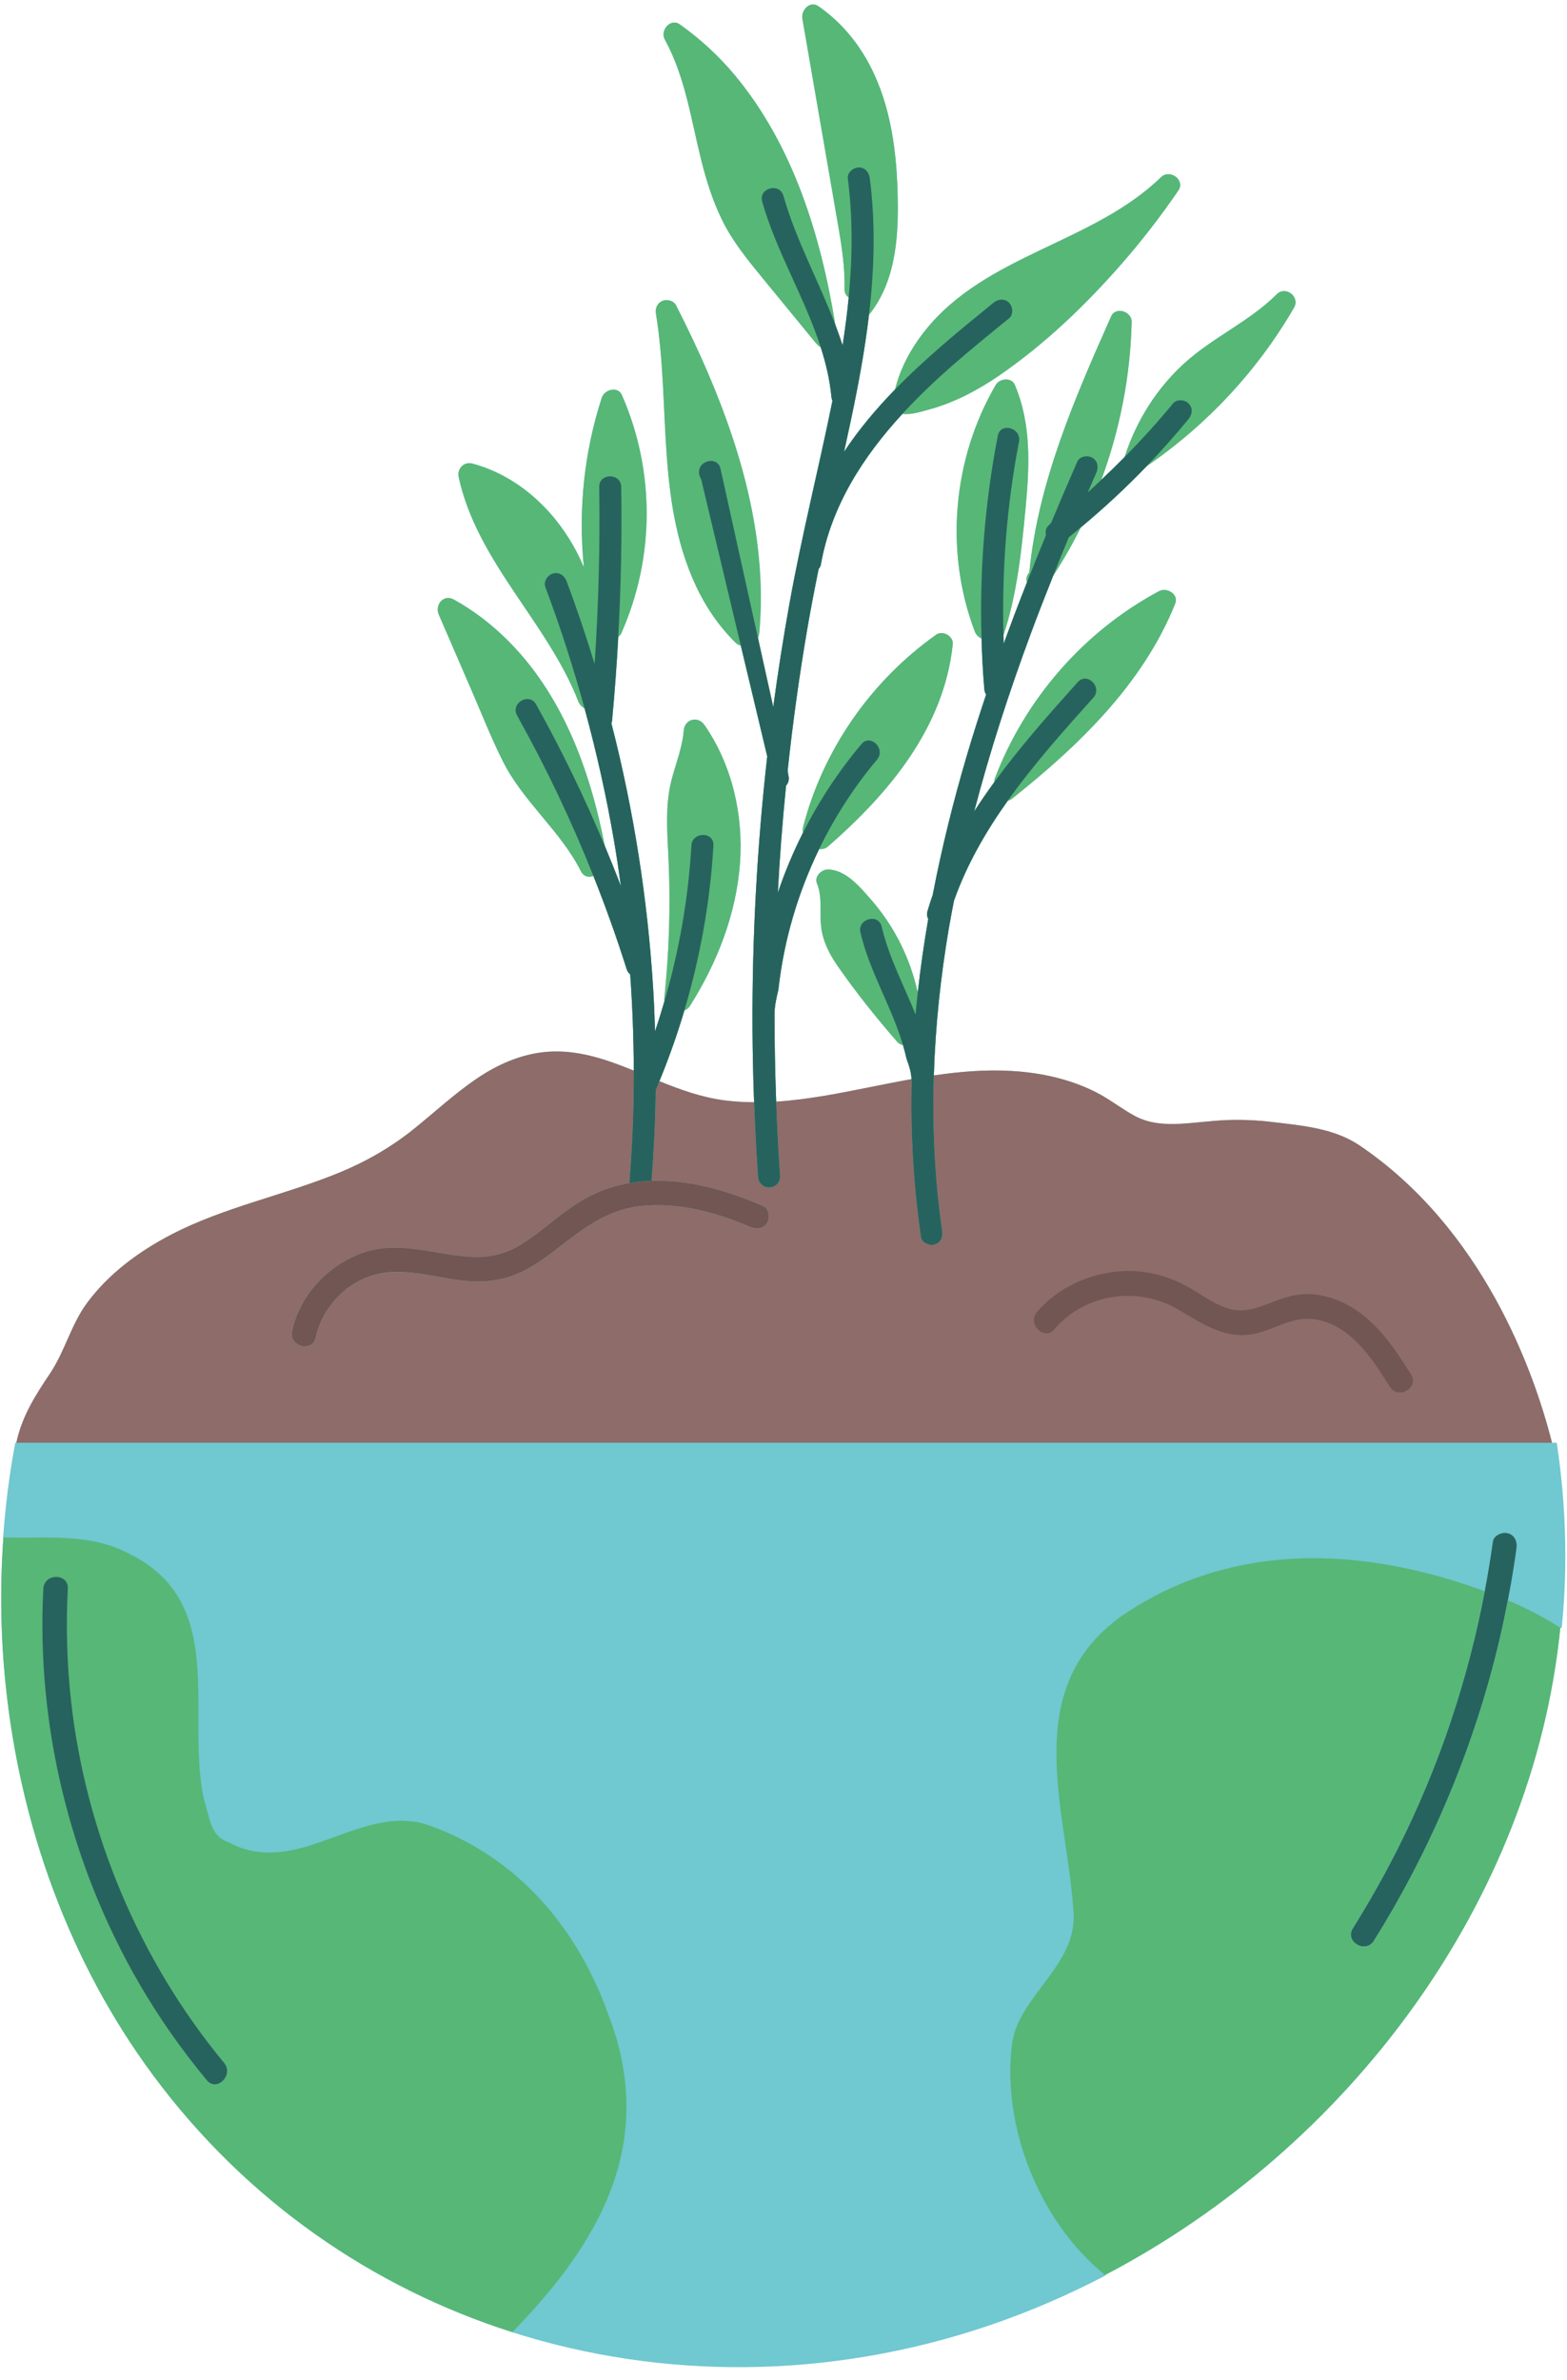
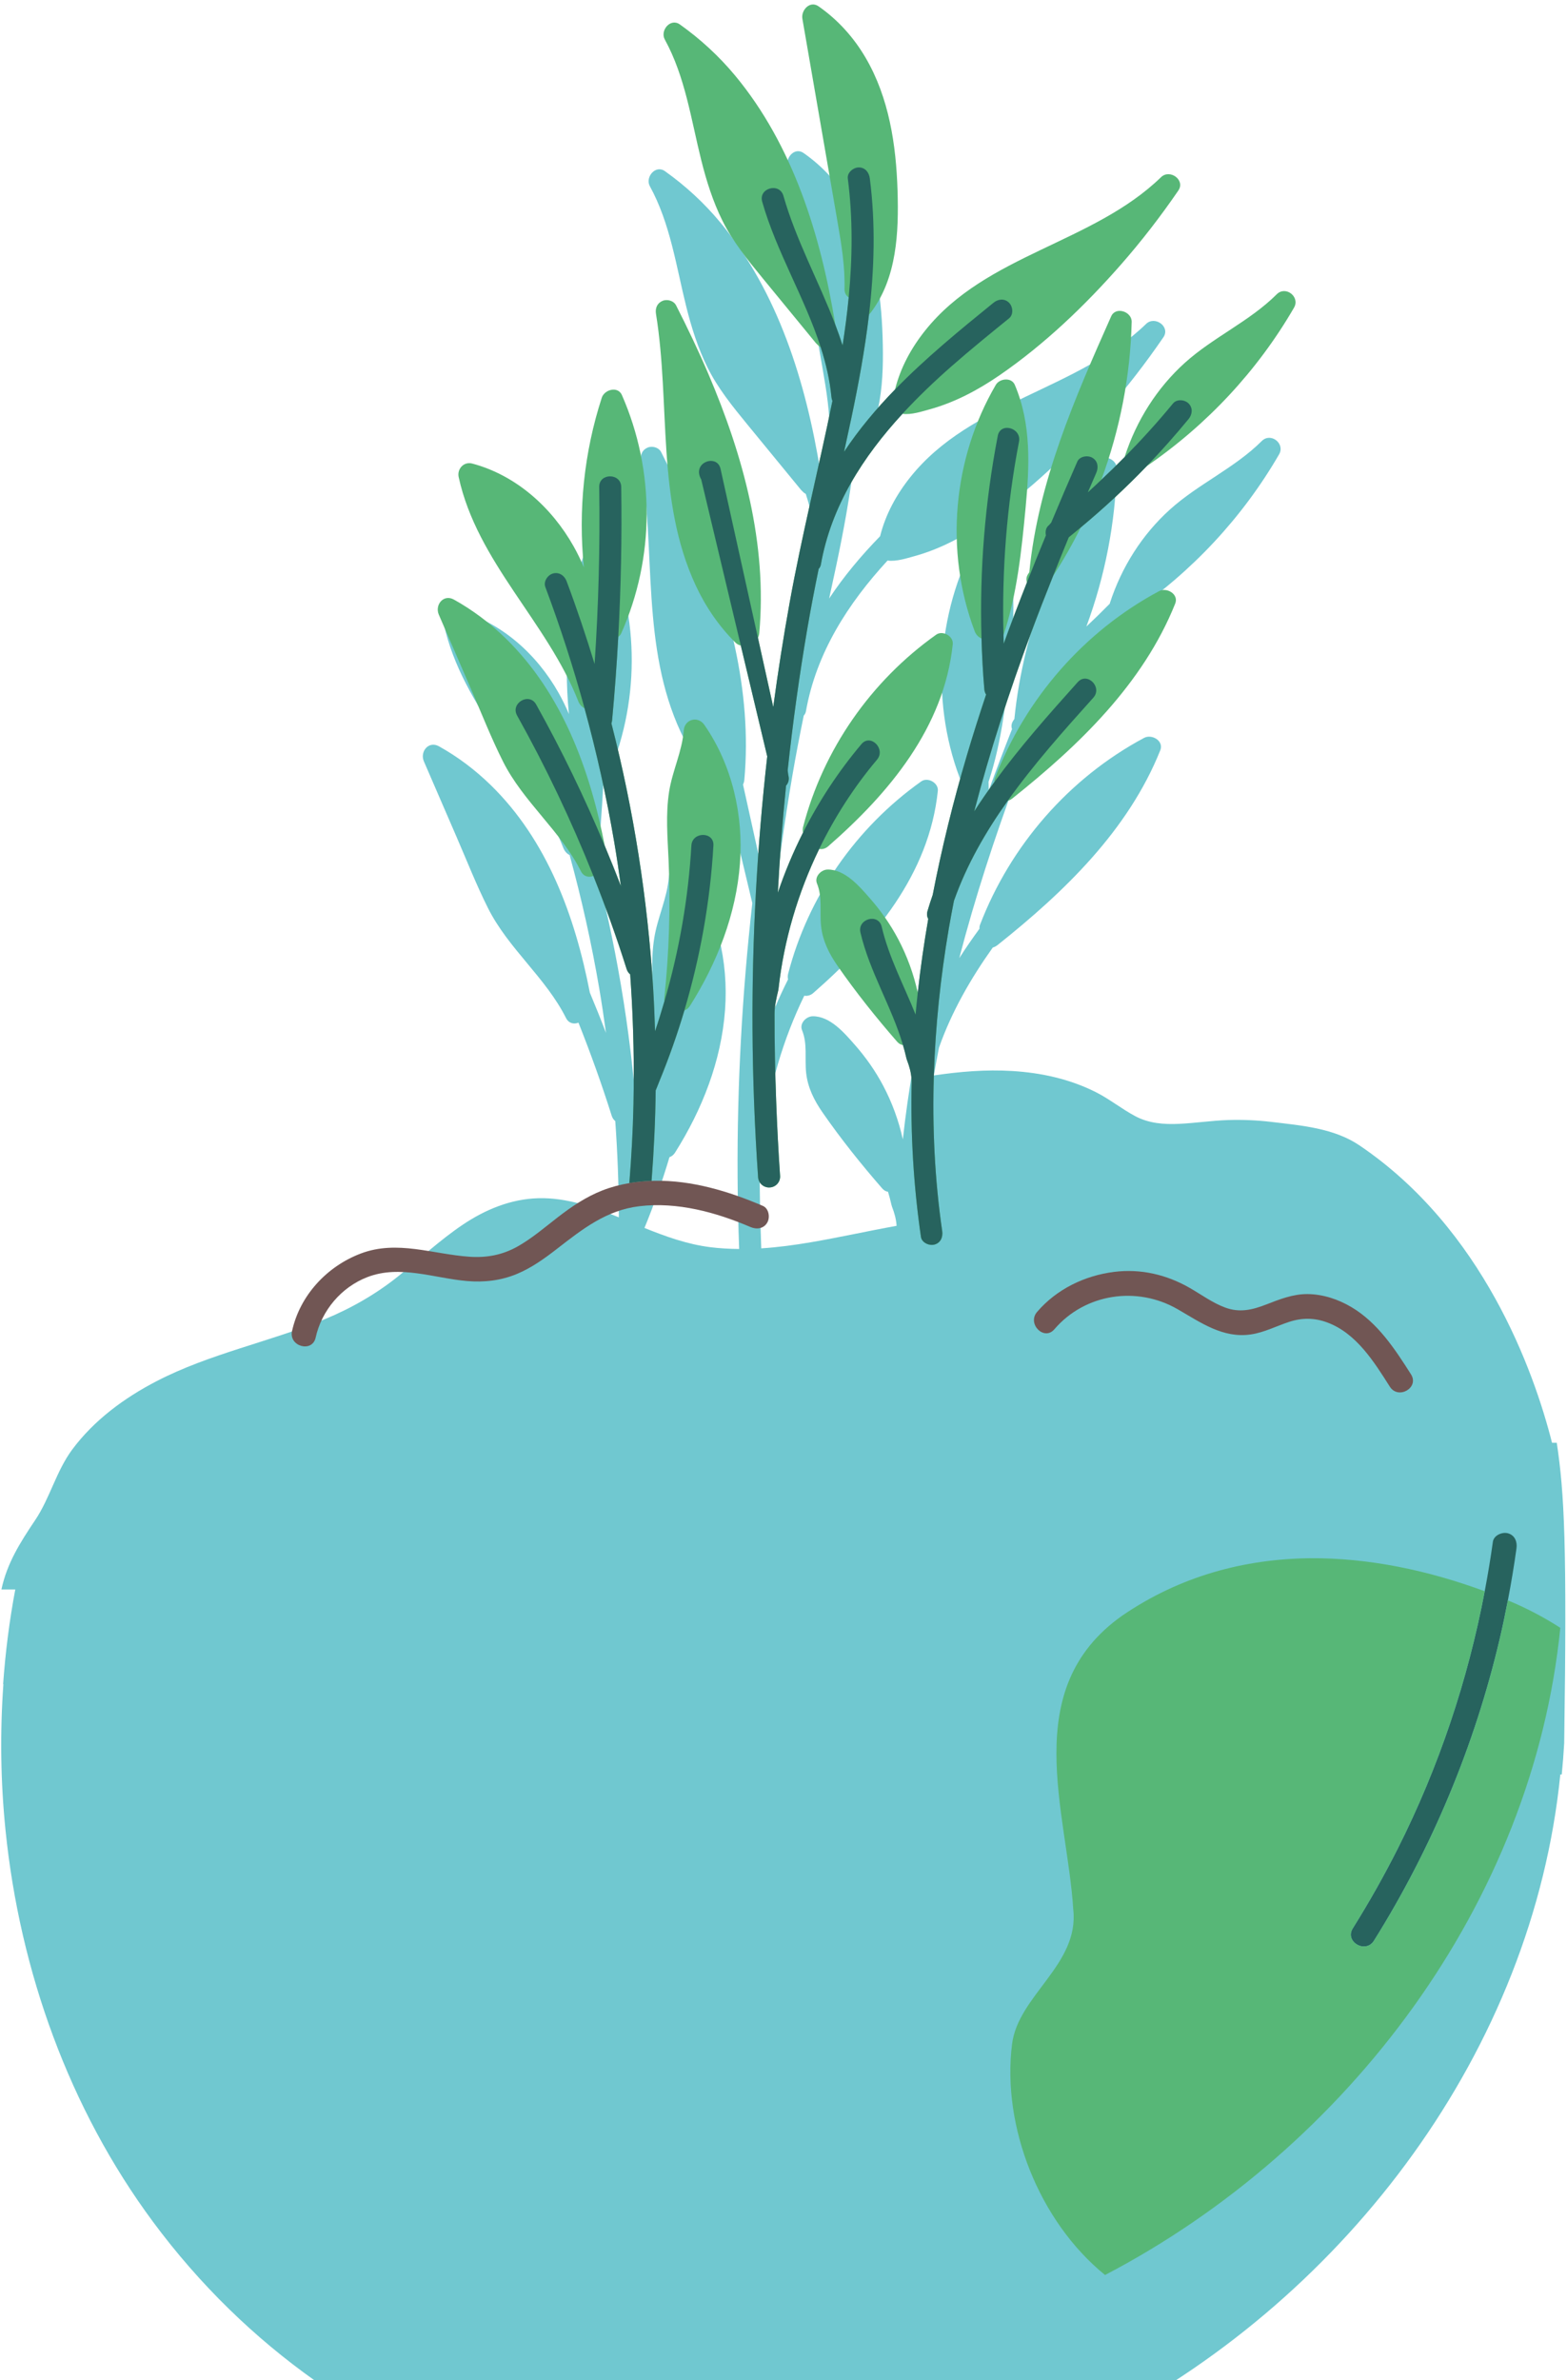
<svg xmlns="http://www.w3.org/2000/svg" height="428.3" preserveAspectRatio="xMidYMid meet" version="1.0" viewBox="20.9 -0.8 282.0 428.3" width="282.0" zoomAndPan="magnify">
  <g>
    <g id="change1_1">
-       <path d="M301.057,258.835h-0.854c-3.273-12.955-12.459-38.508-34.658-53.517c-4.554-3.079-10.322-3.561-15.78-4.213 c-2.596-0.31-5.216-0.427-7.829-0.345c-2.958,0.093-5.886,0.55-8.841,0.686c-2.733,0.126-5.439-0.077-7.895-1.384 c-2.449-1.304-4.611-3.072-7.094-4.323c-4.692-2.364-9.847-3.491-15.07-3.805c-4.741-0.285-9.425,0.111-14.08,0.801 c0.274-8.851,1.208-17.687,2.687-26.404c0.284-1.676,0.607-3.344,0.928-5.013c2.289-6.486,5.702-12.414,9.672-17.999 c0.31-0.094,0.61-0.248,0.879-0.462c11.954-9.526,23.486-20.599,29.27-35.035c0.686-1.714-1.531-2.978-2.911-2.238 c-13.522,7.243-24.055,19.355-29.537,33.659c-0.085,0.222-0.105,0.451-0.083,0.677c-1.264,1.735-2.49,3.495-3.641,5.298 c2.827-10.844,6.304-21.523,10.194-32.025c1.285-3.468,2.631-6.913,4.004-10.347c1.829-2.812,3.49-5.726,4.978-8.725 c4.157-3.46,8.125-7.14,11.871-11.036c10.822-7.418,19.932-17.163,26.51-28.527c1.125-1.943-1.506-4.003-3.113-2.402 c-4.902,4.887-11.404,7.705-16.531,12.329c-5.025,4.532-8.726,10.41-10.806,16.836c-0.013,0.041-0.015,0.078-0.026,0.118 c-1.374,1.397-2.777,2.764-4.206,4.105c3.358-9.081,5.232-18.707,5.464-28.416c0.044-1.859-2.873-2.844-3.693-1 c-6.565,14.762-13.135,29.803-14.728,46.041l-0.18,0.274c-0.378,0.554-0.415,1.098-0.246,1.563 c-1.443,3.662-2.846,7.339-4.186,11.039c-0.019-0.516-0.021-1.033-0.035-1.549c2.449-7.406,3.248-15.211,3.978-22.94 c0.706-7.475,1.055-15.042-1.942-22.097c-0.603-1.42-2.743-1.162-3.422,0c-7.76,13.275-9.24,29.942-3.799,44.341 c0.228,0.602,0.675,1.068,1.228,1.294c0.092,3.056,0.245,6.112,0.509,9.162c0.032,0.369,0.15,0.678,0.318,0.939 c-1.221,3.665-2.398,7.345-3.491,11.053c-2.424,8.223-4.492,16.569-6.118,24.998c-0.335,0.957-0.649,1.925-0.936,2.906 c-0.163,0.557-0.084,1.037,0.131,1.424c-0.763,4.401-1.396,8.823-1.884,13.261c-0.741-3.35-1.919-6.601-3.531-9.651 c-1.384-2.619-3.096-5.067-5.048-7.293c-1.915-2.184-4.502-5.25-7.649-5.213c-1.157,0.014-2.416,1.278-1.911,2.509 c1.009,2.459,0.457,5.103,0.737,7.68c0.29,2.674,1.454,4.966,2.97,7.151c3.296,4.75,6.926,9.289,10.721,13.647 c0.322,0.37,0.684,0.547,1.048,0.605c0.228,0.775,0.439,1.555,0.614,2.349c0.025,0.115,0.058,0.222,0.096,0.322 c0.433,1.118,0.76,2.267,0.828,3.453c-5.166,0.925-10.306,2.083-15.458,2.96c-2.934,0.499-5.911,0.902-8.897,1.093 c-0.195-5.248-0.3-10.498-0.295-15.75c0.001-1.424,0.317-2.815,0.65-4.199c0.02-0.114,0.04-0.227,0.06-0.341 c0.973-8.73,3.491-17.276,7.327-25.181c0.534,0.088,1.112-0.036,1.627-0.486c10.947-9.559,20.855-21.379,22.409-36.368 c0.15-1.447-1.815-2.54-2.982-1.711c-11.741,8.336-20.345,20.672-23.959,34.628c-0.095,0.368-0.085,0.702-0.007,1 c-1.764,3.495-3.281,7.111-4.534,10.822c0.167-3.119,0.367-6.236,0.604-9.35c0.252-3.313,0.546-6.623,0.878-9.93 c0.416-0.461,0.63-1.112,0.398-1.906c-0.036-0.284-0.072-0.557-0.108-0.842c0.915-8.538,2.089-17.048,3.54-25.513 c0.616-3.595,1.308-7.172,2.037-10.74c0.195-0.215,0.34-0.469,0.392-0.767c1.858-10.531,7.594-19.434,14.693-27.147 c1.571,0.226,3.551-0.438,4.826-0.786c4.553-1.244,8.795-3.505,12.667-6.171c8.09-5.569,15.372-12.538,21.832-19.909 c3.703-4.225,7.145-8.681,10.318-13.316c1.3-1.898-1.537-3.93-3.113-2.402c-12.297,11.929-31.472,13.875-42.418,27.558 c-2.525,3.156-4.478,6.725-5.452,10.648c-3.383,3.476-6.502,7.178-9.171,11.209c0.439-2.005,0.875-4.011,1.299-6.02 c1.301-6.169,2.456-12.414,3.19-18.695c0.123-0.114,0.24-0.236,0.345-0.374c4.693-6.202,5.019-14.449,4.787-21.914 c-0.256-8.239-1.526-16.693-5.748-23.909c-2.142-3.661-4.988-6.822-8.467-9.251c-1.563-1.091-3.177,0.705-2.911,2.238 c1.414,8.169,2.828,16.339,4.241,24.508c0.7,4.044,1.4,8.089,2.1,12.133c0.686,3.964,1.342,7.921,1.242,11.959 c-0.018,0.731,0.297,1.248,0.753,1.56c-0.276,2.885-0.654,5.762-1.102,8.63c-0.397-1.26-0.842-2.505-1.311-3.742 c-2.586-15.968-7.582-32.263-18.058-44.861c-2.894-3.48-6.227-6.54-9.914-9.165c-1.702-1.211-3.6,1.095-2.711,2.712 c3.675,6.692,4.726,14.369,6.553,21.683c0.934,3.739,2.093,7.435,3.807,10.898c1.864,3.766,4.52,7.041,7.17,10.274 c3.216,3.923,6.435,7.845,9.653,11.767c0.09,0.109,0.184,0.198,0.28,0.279c0.156,0.198,0.368,0.347,0.597,0.471 c0.936,2.906,1.637,5.877,1.932,8.963c0.024,0.25,0.086,0.49,0.176,0.714c-2.471,12.149-5.511,24.169-7.713,36.376 c-1.12,6.21-2.096,12.446-2.936,18.701c-0.918-4.149-1.836-8.297-2.754-12.446c0.125-0.261,0.208-0.548,0.236-0.851 c1.456-16.086-2.882-31.942-9.149-46.619c-1.788-4.186-3.75-8.295-5.813-12.352c-0.442-0.87-1.623-1.185-2.475-0.811 c-0.965,0.424-1.31,1.333-1.147,2.338c2.637,16.308-0.002,33.464,7.153,48.875c1.764,3.8,4.156,7.306,7.131,10.261 c0.308,0.306,0.644,0.471,0.98,0.537c1.559,6.538,3.128,13.124,4.756,19.951c-1.836,16.319-2.74,32.743-2.65,49.164 c0.024,4.361,0.12,8.721,0.283,13.078c-1.733-0.013-3.464-0.106-5.185-0.322c-4.143-0.521-8.025-1.911-11.855-3.465 c1.717-4.174,3.217-8.423,4.497-12.735c0.379-0.131,0.731-0.385,1.001-0.813c4.889-7.744,8.325-16.487,9.003-25.675 c0.641-8.69-1.419-17.719-6.422-24.918c-1.142-1.643-3.54-1.002-3.693,1c-0.29,3.792-2.05,7.288-2.636,11.03 c-0.64,4.089-0.283,8.178-0.1,12.286c0.372,8.338,0.102,16.694-0.775,24.993c-0.016,0.155-0.001,0.305,0.03,0.451 c-0.527,1.808-1.079,3.608-1.687,5.39c-0.081-2.607-0.187-5.213-0.349-7.817c-0.995-15.999-3.489-31.921-7.469-47.449l-0.035-0.128 c0.059-0.18,0.104-0.366,0.123-0.56c0.469-5.002,0.837-10.012,1.111-15.028c0.226-0.155,0.415-0.358,0.531-0.619 c6.063-13.607,6.104-29.24,0.125-42.882c-0.734-1.675-3.147-0.989-3.622,0.473c-3.195,9.836-4.264,20.269-3.224,30.521 c-0.547-1.287-1.155-2.55-1.847-3.779c-3.947-7.013-10.371-12.796-18.245-14.894c-1.517-0.404-2.757,0.977-2.438,2.438 c3.348,15.328,15.923,26.046,21.526,40.343c0.221,0.564,0.621,1.022,1.125,1.266c2.167,7.916,3.955,15.935,5.336,24.028 c0.452,2.652,0.845,5.314,1.21,7.979c-0.929-2.433-1.903-4.849-2.906-7.252c-2.668-13.726-7.659-27.417-17.851-37.36 c-2.78-2.711-5.91-5.078-9.305-6.965c-1.869-1.039-3.463,0.975-2.711,2.712l5.893,13.62c1.848,4.272,3.564,8.638,5.653,12.799 c3.672,7.313,10.366,12.471,14.026,19.756c0.504,1.004,1.445,1.166,2.247,0.849c2.193,5.508,4.195,11.094,5.983,16.755 c0.133,0.421,0.362,0.731,0.64,0.954c0.414,5.765,0.628,11.545,0.645,17.324c-4.612-1.886-9.442-3.575-14.487-3.442 c-4.94,0.13-9.545,2.036-13.603,4.766c-4.088,2.75-7.696,6.128-11.527,9.209c-4.057,3.263-8.557,5.843-13.37,7.823 c-9.917,4.08-20.625,6.168-30.189,11.12c-5.813,3.01-11.273,7.024-15.199,12.315c-2.873,3.872-3.997,8.725-6.681,12.721 c-2.729,4.064-5.043,7.732-6.059,12.457H23.65c-1.059,5.616-1.779,11.31-2.188,17.035c0.016,0,0.032,0,0.048,0.001 c-0.624,8.745-0.504,17.566,0.385,26.312c2.581,25.383,11.487,50.116,26.525,70.426c16.789,22.675,39.506,38.264,64.678,46.287 c-0.004,0.004-0.008,0.008-0.012,0.012c27.097,8.628,57.038,8.489,85.529-1.12c7.293-2.46,14.395-5.522,21.25-9.096 c-0.034-0.027-0.065-0.058-0.098-0.086c43.641-22.818,76.972-66.954,81.93-116.472h0.257c0.187-1.868,0.335-3.744,0.44-5.627 C302.915,277.21,302.428,267.942,301.057,258.835z" fill="#70c8d0" />
+       <path d="M301.057,258.835h-0.854c-3.273-12.955-12.459-38.508-34.658-53.517c-4.554-3.079-10.322-3.561-15.78-4.213 c-2.596-0.31-5.216-0.427-7.829-0.345c-2.958,0.093-5.886,0.55-8.841,0.686c-2.733,0.126-5.439-0.077-7.895-1.384 c-2.449-1.304-4.611-3.072-7.094-4.323c-4.692-2.364-9.847-3.491-15.07-3.805c-4.741-0.285-9.425,0.111-14.08,0.801 c0.284-1.676,0.607-3.344,0.928-5.013c2.289-6.486,5.702-12.414,9.672-17.999 c0.31-0.094,0.61-0.248,0.879-0.462c11.954-9.526,23.486-20.599,29.27-35.035c0.686-1.714-1.531-2.978-2.911-2.238 c-13.522,7.243-24.055,19.355-29.537,33.659c-0.085,0.222-0.105,0.451-0.083,0.677c-1.264,1.735-2.49,3.495-3.641,5.298 c2.827-10.844,6.304-21.523,10.194-32.025c1.285-3.468,2.631-6.913,4.004-10.347c1.829-2.812,3.49-5.726,4.978-8.725 c4.157-3.46,8.125-7.14,11.871-11.036c10.822-7.418,19.932-17.163,26.51-28.527c1.125-1.943-1.506-4.003-3.113-2.402 c-4.902,4.887-11.404,7.705-16.531,12.329c-5.025,4.532-8.726,10.41-10.806,16.836c-0.013,0.041-0.015,0.078-0.026,0.118 c-1.374,1.397-2.777,2.764-4.206,4.105c3.358-9.081,5.232-18.707,5.464-28.416c0.044-1.859-2.873-2.844-3.693-1 c-6.565,14.762-13.135,29.803-14.728,46.041l-0.18,0.274c-0.378,0.554-0.415,1.098-0.246,1.563 c-1.443,3.662-2.846,7.339-4.186,11.039c-0.019-0.516-0.021-1.033-0.035-1.549c2.449-7.406,3.248-15.211,3.978-22.94 c0.706-7.475,1.055-15.042-1.942-22.097c-0.603-1.42-2.743-1.162-3.422,0c-7.76,13.275-9.24,29.942-3.799,44.341 c0.228,0.602,0.675,1.068,1.228,1.294c0.092,3.056,0.245,6.112,0.509,9.162c0.032,0.369,0.15,0.678,0.318,0.939 c-1.221,3.665-2.398,7.345-3.491,11.053c-2.424,8.223-4.492,16.569-6.118,24.998c-0.335,0.957-0.649,1.925-0.936,2.906 c-0.163,0.557-0.084,1.037,0.131,1.424c-0.763,4.401-1.396,8.823-1.884,13.261c-0.741-3.35-1.919-6.601-3.531-9.651 c-1.384-2.619-3.096-5.067-5.048-7.293c-1.915-2.184-4.502-5.25-7.649-5.213c-1.157,0.014-2.416,1.278-1.911,2.509 c1.009,2.459,0.457,5.103,0.737,7.68c0.29,2.674,1.454,4.966,2.97,7.151c3.296,4.75,6.926,9.289,10.721,13.647 c0.322,0.37,0.684,0.547,1.048,0.605c0.228,0.775,0.439,1.555,0.614,2.349c0.025,0.115,0.058,0.222,0.096,0.322 c0.433,1.118,0.76,2.267,0.828,3.453c-5.166,0.925-10.306,2.083-15.458,2.96c-2.934,0.499-5.911,0.902-8.897,1.093 c-0.195-5.248-0.3-10.498-0.295-15.75c0.001-1.424,0.317-2.815,0.65-4.199c0.02-0.114,0.04-0.227,0.06-0.341 c0.973-8.73,3.491-17.276,7.327-25.181c0.534,0.088,1.112-0.036,1.627-0.486c10.947-9.559,20.855-21.379,22.409-36.368 c0.15-1.447-1.815-2.54-2.982-1.711c-11.741,8.336-20.345,20.672-23.959,34.628c-0.095,0.368-0.085,0.702-0.007,1 c-1.764,3.495-3.281,7.111-4.534,10.822c0.167-3.119,0.367-6.236,0.604-9.35c0.252-3.313,0.546-6.623,0.878-9.93 c0.416-0.461,0.63-1.112,0.398-1.906c-0.036-0.284-0.072-0.557-0.108-0.842c0.915-8.538,2.089-17.048,3.54-25.513 c0.616-3.595,1.308-7.172,2.037-10.74c0.195-0.215,0.34-0.469,0.392-0.767c1.858-10.531,7.594-19.434,14.693-27.147 c1.571,0.226,3.551-0.438,4.826-0.786c4.553-1.244,8.795-3.505,12.667-6.171c8.09-5.569,15.372-12.538,21.832-19.909 c3.703-4.225,7.145-8.681,10.318-13.316c1.3-1.898-1.537-3.93-3.113-2.402c-12.297,11.929-31.472,13.875-42.418,27.558 c-2.525,3.156-4.478,6.725-5.452,10.648c-3.383,3.476-6.502,7.178-9.171,11.209c0.439-2.005,0.875-4.011,1.299-6.02 c1.301-6.169,2.456-12.414,3.19-18.695c0.123-0.114,0.24-0.236,0.345-0.374c4.693-6.202,5.019-14.449,4.787-21.914 c-0.256-8.239-1.526-16.693-5.748-23.909c-2.142-3.661-4.988-6.822-8.467-9.251c-1.563-1.091-3.177,0.705-2.911,2.238 c1.414,8.169,2.828,16.339,4.241,24.508c0.7,4.044,1.4,8.089,2.1,12.133c0.686,3.964,1.342,7.921,1.242,11.959 c-0.018,0.731,0.297,1.248,0.753,1.56c-0.276,2.885-0.654,5.762-1.102,8.63c-0.397-1.26-0.842-2.505-1.311-3.742 c-2.586-15.968-7.582-32.263-18.058-44.861c-2.894-3.48-6.227-6.54-9.914-9.165c-1.702-1.211-3.6,1.095-2.711,2.712 c3.675,6.692,4.726,14.369,6.553,21.683c0.934,3.739,2.093,7.435,3.807,10.898c1.864,3.766,4.52,7.041,7.17,10.274 c3.216,3.923,6.435,7.845,9.653,11.767c0.09,0.109,0.184,0.198,0.28,0.279c0.156,0.198,0.368,0.347,0.597,0.471 c0.936,2.906,1.637,5.877,1.932,8.963c0.024,0.25,0.086,0.49,0.176,0.714c-2.471,12.149-5.511,24.169-7.713,36.376 c-1.12,6.21-2.096,12.446-2.936,18.701c-0.918-4.149-1.836-8.297-2.754-12.446c0.125-0.261,0.208-0.548,0.236-0.851 c1.456-16.086-2.882-31.942-9.149-46.619c-1.788-4.186-3.75-8.295-5.813-12.352c-0.442-0.87-1.623-1.185-2.475-0.811 c-0.965,0.424-1.31,1.333-1.147,2.338c2.637,16.308-0.002,33.464,7.153,48.875c1.764,3.8,4.156,7.306,7.131,10.261 c0.308,0.306,0.644,0.471,0.98,0.537c1.559,6.538,3.128,13.124,4.756,19.951c-1.836,16.319-2.74,32.743-2.65,49.164 c0.024,4.361,0.12,8.721,0.283,13.078c-1.733-0.013-3.464-0.106-5.185-0.322c-4.143-0.521-8.025-1.911-11.855-3.465 c1.717-4.174,3.217-8.423,4.497-12.735c0.379-0.131,0.731-0.385,1.001-0.813c4.889-7.744,8.325-16.487,9.003-25.675 c0.641-8.69-1.419-17.719-6.422-24.918c-1.142-1.643-3.54-1.002-3.693,1c-0.29,3.792-2.05,7.288-2.636,11.03 c-0.64,4.089-0.283,8.178-0.1,12.286c0.372,8.338,0.102,16.694-0.775,24.993c-0.016,0.155-0.001,0.305,0.03,0.451 c-0.527,1.808-1.079,3.608-1.687,5.39c-0.081-2.607-0.187-5.213-0.349-7.817c-0.995-15.999-3.489-31.921-7.469-47.449l-0.035-0.128 c0.059-0.18,0.104-0.366,0.123-0.56c0.469-5.002,0.837-10.012,1.111-15.028c0.226-0.155,0.415-0.358,0.531-0.619 c6.063-13.607,6.104-29.24,0.125-42.882c-0.734-1.675-3.147-0.989-3.622,0.473c-3.195,9.836-4.264,20.269-3.224,30.521 c-0.547-1.287-1.155-2.55-1.847-3.779c-3.947-7.013-10.371-12.796-18.245-14.894c-1.517-0.404-2.757,0.977-2.438,2.438 c3.348,15.328,15.923,26.046,21.526,40.343c0.221,0.564,0.621,1.022,1.125,1.266c2.167,7.916,3.955,15.935,5.336,24.028 c0.452,2.652,0.845,5.314,1.21,7.979c-0.929-2.433-1.903-4.849-2.906-7.252c-2.668-13.726-7.659-27.417-17.851-37.36 c-2.78-2.711-5.91-5.078-9.305-6.965c-1.869-1.039-3.463,0.975-2.711,2.712l5.893,13.62c1.848,4.272,3.564,8.638,5.653,12.799 c3.672,7.313,10.366,12.471,14.026,19.756c0.504,1.004,1.445,1.166,2.247,0.849c2.193,5.508,4.195,11.094,5.983,16.755 c0.133,0.421,0.362,0.731,0.64,0.954c0.414,5.765,0.628,11.545,0.645,17.324c-4.612-1.886-9.442-3.575-14.487-3.442 c-4.94,0.13-9.545,2.036-13.603,4.766c-4.088,2.75-7.696,6.128-11.527,9.209c-4.057,3.263-8.557,5.843-13.37,7.823 c-9.917,4.08-20.625,6.168-30.189,11.12c-5.813,3.01-11.273,7.024-15.199,12.315c-2.873,3.872-3.997,8.725-6.681,12.721 c-2.729,4.064-5.043,7.732-6.059,12.457H23.65c-1.059,5.616-1.779,11.31-2.188,17.035c0.016,0,0.032,0,0.048,0.001 c-0.624,8.745-0.504,17.566,0.385,26.312c2.581,25.383,11.487,50.116,26.525,70.426c16.789,22.675,39.506,38.264,64.678,46.287 c-0.004,0.004-0.008,0.008-0.012,0.012c27.097,8.628,57.038,8.489,85.529-1.12c7.293-2.46,14.395-5.522,21.25-9.096 c-0.034-0.027-0.065-0.058-0.098-0.086c43.641-22.818,76.972-66.954,81.93-116.472h0.257c0.187-1.868,0.335-3.744,0.44-5.627 C302.915,277.21,302.428,267.942,301.057,258.835z" fill="#70c8d0" />
    </g>
    <g id="change2_1">
-       <path d="M130.308,361.563c-5.509-15.426-16.527-28.647-33.055-34.157c-1.501-0.409-2.986-0.564-4.458-0.535 c-7.808,0.173-15.259,5.518-22.978,5.713c-2.57,0.072-5.17-0.425-7.822-1.872c-3.305-1.102-3.305-4.407-4.407-7.713 c-3.305-15.426,4.407-35.258-13.222-44.073c-4.845-2.691-10.214-3.019-15.596-3.035c-1.461-0.004-2.923,0.015-4.376,0.015 c-0.966,0-1.929-0.007-2.884-0.035c-0.624,8.745-0.504,17.566,0.385,26.312c2.581,25.383,11.487,50.116,26.525,70.426 c16.789,22.675,39.506,38.264,64.678,46.287C128.534,403.05,139.422,384.999,130.308,361.563z" fill="#57b777" />
-     </g>
+       </g>
    <g>
      <g fill="#57b777" id="change2_3">
        <path d="M143.951,130.63c-0.29,3.792-2.05,7.288-2.636,11.03c-0.64,4.089-0.283,8.178-0.1,12.286 c0.372,8.338,0.102,16.694-0.775,24.993c-0.016,0.155-0.001,0.305,0.03,0.451c-0.527,1.808-1.079,3.608-1.687,5.39 c-0.081-2.607-0.187-5.213-0.349-7.817c-0.995-15.999-3.489-31.921-7.469-47.449l-0.035-0.128c0.059-0.18,0.104-0.366,0.123-0.56 c0.469-5.002,0.837-10.012,1.111-15.028c0.226-0.155,0.415-0.358,0.531-0.619c6.063-13.607,6.104-29.24,0.125-42.882 c-0.734-1.675-3.147-0.989-3.622,0.473c-3.195,9.836-4.264,20.269-3.224,30.521c-0.547-1.287-1.155-2.55-1.847-3.779 c-3.947-7.013-10.371-12.796-18.245-14.894c-1.517-0.404-2.757,0.977-2.438,2.438c3.348,15.328,15.923,26.046,21.526,40.343 c0.221,0.564,0.621,1.022,1.125,1.266c2.167,7.916,3.955,15.935,5.336,24.028c0.452,2.652,0.845,5.314,1.21,7.979 c-0.929-2.433-1.903-4.849-2.906-7.252c-2.668-13.726-7.659-27.417-17.851-37.36c-2.78-2.711-5.91-5.078-9.305-6.965 c-1.869-1.039-3.463,0.975-2.711,2.712l5.893,13.62c1.848,4.272,3.564,8.638,5.653,12.799 c3.672,7.313,10.366,12.471,14.026,19.756c0.504,1.004,1.445,1.166,2.247,0.849c2.193,5.508,4.195,11.094,5.983,16.755 c0.133,0.421,0.362,0.731,0.64,0.954c0.414,5.765,0.628,11.545,0.645,17.324c0.006,2.043-0.01,4.087-0.054,6.129 c-0.101,4.712-0.366,9.417-0.743,14.113c1.323-0.225,2.662-0.347,3.999-0.39c0.42-5.419,0.678-10.851,0.741-16.286 c0.235-0.55,0.441-1.109,0.668-1.662c1.717-4.174,3.217-8.423,4.497-12.735c0.379-0.131,0.731-0.385,1.001-0.813 c4.889-7.744,8.325-16.487,9.003-25.675c0.641-8.69-1.419-17.719-6.422-24.918C146.502,127.986,144.104,128.627,143.951,130.63z" />
        <path d="M250.664,52.158c-4.902,4.887-11.404,7.705-16.531,12.329c-5.025,4.532-8.726,10.41-10.806,16.836 c-0.013,0.041-0.015,0.078-0.026,0.118c-1.374,1.397-2.777,2.764-4.206,4.105c3.358-9.081,5.232-18.707,5.464-28.416 c0.044-1.859-2.873-2.844-3.693-1c-6.565,14.762-13.135,29.803-14.728,46.041l-0.18,0.274c-0.378,0.554-0.415,1.098-0.246,1.563 c-1.443,3.662-2.846,7.339-4.186,11.039c-0.019-0.516-0.021-1.033-0.035-1.549c2.449-7.406,3.248-15.211,3.978-22.94 c0.706-7.475,1.055-15.042-1.942-22.097c-0.603-1.42-2.743-1.162-3.422,0c-7.76,13.275-9.24,29.942-3.799,44.341 c0.228,0.602,0.675,1.068,1.228,1.294c0.092,3.056,0.245,6.112,0.509,9.162c0.032,0.369,0.15,0.678,0.318,0.939 c-1.221,3.665-2.398,7.345-3.491,11.053c-2.424,8.223-4.492,16.569-6.118,24.998c-0.335,0.957-0.649,1.925-0.936,2.906 c-0.163,0.557-0.084,1.037,0.131,1.424c-0.763,4.401-1.396,8.823-1.884,13.261c-0.741-3.35-1.919-6.601-3.531-9.651 c-1.384-2.619-3.096-5.067-5.048-7.293c-1.915-2.184-4.502-5.25-7.649-5.213c-1.157,0.014-2.416,1.278-1.911,2.509 c1.009,2.459,0.457,5.103,0.737,7.68c0.29,2.674,1.454,4.966,2.97,7.151c3.296,4.75,6.926,9.289,10.721,13.647 c0.322,0.37,0.684,0.547,1.048,0.605c0.228,0.775,0.439,1.555,0.614,2.349c0.025,0.115,0.058,0.222,0.096,0.322 c0.433,1.118,0.76,2.267,0.828,3.453c0.011,0.193,0.032,0.384,0.028,0.579c-0.213,9.3,0.333,18.595,1.669,27.809 c0.154,1.06,1.498,1.642,2.438,1.384c1.138-0.313,1.538-1.374,1.384-2.438c-1.344-9.267-1.791-18.639-1.501-27.995 c0.274-8.851,1.208-17.687,2.687-26.404c0.284-1.676,0.607-3.344,0.928-5.013c2.289-6.486,5.702-12.414,9.672-17.999 c0.31-0.094,0.61-0.248,0.879-0.462c11.954-9.526,23.486-20.599,29.27-35.035c0.686-1.714-1.531-2.978-2.911-2.238 c-13.522,7.243-24.055,19.355-29.537,33.659c-0.085,0.222-0.105,0.451-0.083,0.677c-1.264,1.735-2.49,3.495-3.641,5.298 c2.827-10.844,6.304-21.523,10.194-32.025c1.285-3.468,2.631-6.913,4.004-10.347c1.829-2.812,3.49-5.726,4.978-8.725 c4.157-3.46,8.125-7.14,11.871-11.036c10.822-7.418,19.932-17.163,26.51-28.527C254.902,52.616,252.27,50.556,250.664,52.158z" />
        <path d="M160.288,181.7c0.001-1.424,0.317-2.815,0.65-4.199c0.02-0.114,0.04-0.227,0.06-0.341 c0.973-8.73,3.491-17.276,7.327-25.181c0.534,0.088,1.112-0.036,1.627-0.486c10.947-9.559,20.855-21.379,22.409-36.368 c0.15-1.447-1.815-2.54-2.982-1.711c-11.741,8.336-20.345,20.672-23.959,34.628c-0.095,0.368-0.085,0.702-0.007,1 c-1.764,3.495-3.281,7.111-4.534,10.822c0.167-3.119,0.367-6.236,0.604-9.35c0.252-3.313,0.546-6.623,0.878-9.93 c0.416-0.461,0.63-1.112,0.398-1.906c-0.036-0.284-0.072-0.557-0.108-0.842c0.915-8.538,2.089-17.048,3.54-25.513 c0.616-3.595,1.308-7.172,2.037-10.74c0.195-0.215,0.34-0.469,0.392-0.767c1.858-10.531,7.594-19.434,14.693-27.147 c1.571,0.226,3.551-0.438,4.826-0.786c4.553-1.244,8.795-3.505,12.667-6.171c8.09-5.569,15.372-12.538,21.832-19.909 c3.703-4.225,7.145-8.681,10.318-13.316c1.3-1.898-1.537-3.93-3.113-2.402c-12.297,11.929-31.472,13.875-42.418,27.558 c-2.525,3.156-4.478,6.725-5.452,10.648c-3.383,3.476-6.502,7.178-9.171,11.209c0.439-2.005,0.875-4.011,1.299-6.02 c1.301-6.169,2.456-12.414,3.19-18.695c0.123-0.114,0.24-0.236,0.345-0.374c4.693-6.202,5.019-14.449,4.787-21.914 c-0.256-8.239-1.526-16.693-5.748-23.909c-2.142-3.661-4.988-6.822-8.467-9.251c-1.563-1.091-3.177,0.705-2.911,2.238 c1.414,8.169,2.828,16.339,4.241,24.508c0.7,4.044,1.4,8.089,2.1,12.133c0.686,3.964,1.342,7.921,1.242,11.959 c-0.018,0.731,0.297,1.248,0.753,1.56c-0.276,2.885-0.654,5.762-1.102,8.63c-0.397-1.26-0.842-2.505-1.311-3.742 c-2.586-15.968-7.582-32.263-18.058-44.861c-2.894-3.48-6.227-6.54-9.914-9.165c-1.702-1.211-3.6,1.095-2.711,2.712 c3.675,6.692,4.726,14.369,6.553,21.683c0.934,3.739,2.093,7.435,3.807,10.898c1.864,3.766,4.52,7.041,7.17,10.274 c3.216,3.923,6.435,7.845,9.653,11.767c0.09,0.109,0.184,0.198,0.28,0.279c0.156,0.198,0.368,0.347,0.597,0.471 c0.936,2.906,1.637,5.877,1.932,8.963c0.024,0.25,0.086,0.49,0.176,0.714c-2.471,12.149-5.511,24.169-7.713,36.376 c-1.12,6.21-2.096,12.446-2.936,18.701c-0.918-4.149-1.836-8.297-2.754-12.446c0.125-0.261,0.208-0.548,0.236-0.851 c1.456-16.086-2.882-31.942-9.149-46.619c-1.788-4.186-3.75-8.295-5.813-12.352c-0.442-0.87-1.623-1.185-2.475-0.811 c-0.965,0.424-1.31,1.333-1.147,2.338c2.637,16.308-0.002,33.464,7.153,48.875c1.764,3.8,4.156,7.306,7.131,10.261 c0.308,0.306,0.644,0.471,0.98,0.537c1.559,6.538,3.128,13.124,4.756,19.951c-1.836,16.319-2.74,32.743-2.65,49.164 c0.024,4.361,0.12,8.721,0.283,13.078c0.169,4.507,0.409,9.012,0.724,13.511c0.07,1.005,0.893,1.795,1.9,1.823l0.04,0.001 c1.161,0.033,2.094-0.929,2.014-2.088c-0.306-4.448-0.534-8.901-0.7-13.356C160.389,192.202,160.284,186.951,160.288,181.7z" />
      </g>
      <g id="change3_1">
-         <path d="M265.545,205.318c-4.554-3.079-10.322-3.561-15.78-4.213c-2.596-0.31-5.216-0.427-7.829-0.345 c-2.958,0.093-5.886,0.55-8.841,0.686c-2.733,0.126-5.439-0.077-7.895-1.384c-2.449-1.304-4.611-3.072-7.094-4.323 c-4.692-2.364-9.847-3.491-15.07-3.805c-4.741-0.285-9.425,0.111-14.08,0.801c-0.29,9.356,0.157,18.728,1.501,27.995 c0.154,1.063-0.246,2.125-1.384,2.438c-0.94,0.258-2.284-0.324-2.438-1.384c-1.336-9.214-1.882-18.508-1.669-27.809 c0.004-0.195-0.017-0.386-0.028-0.579c-5.166,0.925-10.306,2.083-15.458,2.96c-2.934,0.499-5.911,0.902-8.897,1.093 c0.165,4.455,0.393,8.908,0.7,13.356c0.08,1.159-0.854,2.121-2.014,2.088l-0.04-0.001c-1.007-0.028-1.83-0.818-1.9-1.823 c-0.314-4.499-0.555-9.004-0.724-13.511c-1.733-0.013-3.464-0.106-5.185-0.322c-4.143-0.521-8.025-1.911-11.855-3.465 c-0.227,0.552-0.433,1.112-0.668,1.662c-0.063,5.435-0.32,10.866-0.741,16.286c0.174-0.006,0.348-0.026,0.522-0.028 c6.76-0.108,13.349,1.883,19.504,4.519c1.1,0.471,1.333,2.087,0.791,3.015c-0.653,1.116-1.922,1.259-3.015,0.791 c-6.212-2.66-13.176-4.557-19.981-3.747c-5.943,0.707-10.251,4.106-14.813,7.65c-2.27,1.763-4.582,3.431-7.249,4.543 c-2.852,1.189-5.903,1.539-8.973,1.273c-5.933-0.513-12.079-2.959-17.924-0.708c-4.694,1.808-8.237,6.005-9.313,10.891 c-0.611,2.773-4.859,1.592-4.25-1.172c1.417-6.435,6.282-11.661,12.391-13.969c6.527-2.465,12.973,0.144,19.57,0.588 c3.091,0.208,5.922-0.32,8.627-1.846c2.578-1.455,4.831-3.392,7.161-5.199c2.527-1.959,5.107-3.715,8.1-4.889 c1.561-0.612,3.194-1.038,4.852-1.321c0.377-4.696,0.642-9.401,0.743-14.113c0.044-2.043,0.06-4.086,0.054-6.129 c-4.612-1.886-9.442-3.575-14.487-3.442c-4.94,0.13-9.545,2.036-13.603,4.766c-4.088,2.75-7.696,6.128-11.527,9.209 c-4.057,3.263-8.557,5.843-13.37,7.823c-9.917,4.08-20.625,6.168-30.189,11.12c-5.813,3.01-11.273,7.024-15.199,12.315 c-2.873,3.872-3.997,8.725-6.681,12.721c-2.729,4.064-5.043,7.732-6.059,12.457h276.364 C296.931,245.88,287.745,220.328,265.545,205.318z" fill="#8e6c69" />
-       </g>
+         </g>
      <g id="change4_1">
-         <path d="M58.114,373.551c1.811,2.186,4.914-0.947,3.116-3.116c-15.236-18.393-24.917-41.432-27.547-65.165 c-0.742-6.695-0.93-13.441-0.578-20.168c0.148-2.835-4.259-2.826-4.407,0c-1.294,24.705,4.866,49.689,17.268,71.079 C49.517,362.304,53.6,368.101,58.114,373.551z" fill="#27635e" />
-       </g>
+         </g>
      <g id="change4_2">
        <path d="M292.27,275.128c-1.029-0.283-2.547,0.352-2.711,1.539c-0.407,2.947-0.896,5.881-1.449,8.804 c-0.006,0.029-0.011,0.059-0.017,0.088c-3.043,16.032-8.271,31.64-15.607,46.226c-2.485,4.94-5.206,9.756-8.138,14.443 c-1.508,2.412,2.303,4.626,3.806,2.225c10.445-16.698,18.143-35.134,22.637-54.312c0.54-2.304,1.022-4.62,1.468-6.943 c0.006-0.033,0.013-0.066,0.019-0.099c0.588-3.073,1.103-6.159,1.531-9.259C293.972,276.661,293.524,275.472,292.27,275.128z" fill="#27635e" />
      </g>
      <g id="change5_1">
        <path d="M274.827,246.526c-2.895-4.553-5.982-9.289-10.732-12.105c-2.364-1.401-5.093-2.312-7.857-2.34 c-2.669-0.027-5.063,0.945-7.506,1.889c-2.493,0.964-4.734,1.491-7.317,0.547c-2.281-0.834-4.294-2.328-6.385-3.531 c-4.158-2.393-8.81-3.498-13.599-2.902c-5.324,0.663-10.382,3.107-13.9,7.214c-1.836,2.143,1.267,5.275,3.116,3.116 c5.528-6.453,14.88-7.813,22.158-3.622c4.149,2.389,8.176,5.307,13.229,4.546c2.405-0.362,4.552-1.494,6.841-2.247 c2.336-0.768,4.572-0.761,6.889,0.102c5.243,1.955,8.4,7.064,11.257,11.557C272.539,251.137,276.355,248.929,274.827,246.526z" fill="#715654" />
      </g>
      <g id="change4_3">
        <path d="M159.229,212.892l0.04,0.001c1.161,0.033,2.094-0.929,2.014-2.088c-0.306-4.448-0.534-8.901-0.7-13.356 c-0.195-5.248-0.3-10.498-0.295-15.75c0.001-1.424,0.317-2.815,0.65-4.199c0.02-0.114,0.04-0.227,0.06-0.341 c0.973-8.73,3.491-17.276,7.327-25.181c2.793-5.755,6.281-11.173,10.4-16.063c1.634-1.939-1.157-4.757-2.803-2.803 c-4.132,4.906-7.648,10.257-10.509,15.928c-1.764,3.495-3.281,7.111-4.534,10.822c0.167-3.119,0.367-6.236,0.604-9.35 c0.252-3.313,0.546-6.623,0.878-9.93c0.416-0.461,0.63-1.112,0.398-1.906c-0.036-0.284-0.072-0.557-0.108-0.842 c0.915-8.538,2.089-17.048,3.54-25.513c0.616-3.595,1.308-7.172,2.037-10.74c0.195-0.215,0.34-0.469,0.392-0.767 c1.858-10.531,7.594-19.434,14.693-27.147c2.8-3.042,5.805-5.904,8.878-8.6c3.361-2.948,6.832-5.766,10.302-8.582 c0.832-0.675,0.702-2.101,0-2.803c-0.822-0.822-1.969-0.677-2.803,0c-6.056,4.915-12.23,9.967-17.718,15.607 c-3.383,3.476-6.502,7.178-9.171,11.209c0.439-2.005,0.875-4.011,1.299-6.02c1.301-6.169,2.456-12.414,3.19-18.695 c0.95-8.128,1.196-16.316,0.144-24.473c-0.137-1.061-0.813-1.982-1.982-1.982c-0.964,0-2.12,0.913-1.982,1.982 c0.922,7.143,0.842,14.303,0.161,21.424c-0.276,2.885-0.654,5.762-1.102,8.63c-0.397-1.26-0.842-2.505-1.311-3.742 c-2.943-7.763-7.05-15.153-9.332-23.182c-0.696-2.45-4.522-1.408-3.822,1.054c2.557,8.998,7.66,17.278,10.53,26.187 c0.936,2.906,1.637,5.877,1.932,8.963c0.024,0.25,0.086,0.49,0.176,0.714c-2.471,12.149-5.511,24.169-7.713,36.376 c-1.12,6.21-2.096,12.446-2.936,18.701c-0.918-4.149-1.836-8.297-2.754-12.446c-2.244-10.141-4.488-20.281-6.732-30.422 c-0.611-2.761-5.245-1.164-3.476,1.916c2.453,10.289,4.775,20.032,7.124,29.884c1.559,6.538,3.128,13.124,4.756,19.951 c-1.836,16.319-2.74,32.743-2.65,49.164c0.024,4.361,0.12,8.721,0.283,13.078c0.169,4.507,0.409,9.012,0.724,13.511 C157.399,212.074,158.222,212.864,159.229,212.892z" fill="#27635e" />
      </g>
      <g id="change4_4">
        <path d="M134.899,197.995c-0.101,4.712-0.366,9.417-0.743,14.113c1.323-0.225,2.662-0.347,3.999-0.39 c0.42-5.419,0.678-10.851,0.741-16.286c0.235-0.55,0.441-1.109,0.668-1.662c1.717-4.174,3.217-8.423,4.497-12.735 c2.862-9.643,4.642-19.586,5.227-29.675c0.148-2.548-3.816-2.54-3.964,0c-0.551,9.485-2.194,18.906-4.854,28.031 c-0.527,1.808-1.079,3.608-1.687,5.39c-0.081-2.607-0.187-5.213-0.349-7.817c-0.995-15.999-3.489-31.921-7.469-47.449 l-0.035-0.128c0.059-0.18,0.104-0.366,0.123-0.56c0.469-5.002,0.837-10.012,1.111-15.028c0.49-8.978,0.671-17.971,0.533-26.964 c-0.039-2.548-4.003-2.556-3.964,0c0.163,10.625-0.115,21.25-0.829,31.85c-1.531-5.015-3.2-9.987-5.042-14.898 c-0.376-1.002-1.339-1.686-2.438-1.384c-0.962,0.264-1.762,1.43-1.384,2.438c2.686,7.164,5.035,14.45,7.055,21.826 c2.167,7.916,3.955,15.935,5.336,24.028c0.452,2.652,0.845,5.314,1.21,7.979c-0.929-2.433-1.903-4.849-2.906-7.252 c-3.636-8.708-7.751-17.214-12.355-25.455c-1.244-2.227-4.669-0.231-3.422,2.001c5.206,9.318,9.785,18.961,13.728,28.865 c2.193,5.508,4.195,11.094,5.983,16.755c0.133,0.421,0.362,0.731,0.64,0.954c0.414,5.765,0.628,11.545,0.645,17.324 C134.959,193.909,134.943,195.952,134.899,197.995z" fill="#27635e" />
      </g>
      <g id="change4_5">
        <path d="M186.635,221.785c0.154,1.06,1.498,1.642,2.438,1.384c1.138-0.313,1.538-1.374,1.384-2.438 c-1.344-9.267-1.791-18.639-1.501-27.995c0.274-8.851,1.208-17.687,2.687-26.404c0.284-1.676,0.607-3.344,0.928-5.013 c2.289-6.486,5.702-12.414,9.672-17.999c4.659-6.554,10.089-12.633,15.41-18.559c1.7-1.893-1.094-4.705-2.803-2.803 c-5.17,5.757-10.396,11.658-14.989,17.961c-1.264,1.735-2.49,3.495-3.641,5.298c2.827-10.844,6.304-21.523,10.194-32.025 c1.285-3.468,2.631-6.913,4.004-10.347c0.929-2.323,1.863-4.643,2.822-6.953c0.726-0.581,1.441-1.177,2.155-1.772 c4.157-3.46,8.125-7.14,11.871-11.036c2.619-2.724,5.133-5.551,7.534-8.475c0.679-0.827,0.809-1.994,0-2.803 c-0.7-0.7-2.12-0.831-2.803,0c-2.748,3.347-5.662,6.549-8.696,9.632c-1.374,1.397-2.777,2.764-4.206,4.105 c-0.806,0.756-1.603,1.521-2.425,2.259c0.507-1.172,1.007-2.347,1.52-3.516c0.43-0.979,0.287-2.128-0.711-2.712 c-0.841-0.492-2.279-0.274-2.711,0.711c-1.599,3.641-3.157,7.301-4.692,10.971c-0.113,0.128-0.276,0.314-0.388,0.442 c-0.566,0.414-0.711,1.167-0.56,1.841c-1.162,2.812-2.299,5.635-3.415,8.465c-1.443,3.662-2.846,7.339-4.186,11.039 c-0.019-0.516-0.021-1.033-0.035-1.549c-0.315-11.663,0.582-23.343,2.791-34.812c0.48-2.492-3.34-3.56-3.822-1.054 c-2.314,12.014-3.292,24.248-2.926,36.463c0.092,3.056,0.245,6.112,0.509,9.162c0.032,0.369,0.15,0.678,0.318,0.939 c-1.221,3.665-2.398,7.345-3.491,11.053c-2.424,8.223-4.492,16.569-6.118,24.998c-0.335,0.957-0.649,1.925-0.936,2.906 c-0.163,0.557-0.084,1.037,0.131,1.424c-0.763,4.401-1.396,8.823-1.884,13.261c-0.144,1.312-0.28,2.625-0.398,3.94 c-2.096-5.246-4.803-10.274-6.095-15.808c-0.58-2.483-4.402-1.432-3.822,1.054c1.651,7.073,5.61,13.32,7.652,20.249 c0.228,0.775,0.439,1.555,0.614,2.349c0.025,0.115,0.058,0.222,0.096,0.322c0.433,1.118,0.76,2.267,0.828,3.453 c0.011,0.193,0.032,0.384,0.028,0.579C184.753,203.276,185.299,212.571,186.635,221.785z" fill="#27635e" />
      </g>
      <g id="change5_2">
        <path d="M129.304,213.429c-2.993,1.174-5.574,2.929-8.1,4.889c-2.33,1.807-4.584,3.744-7.161,5.199 c-2.705,1.527-5.536,2.054-8.627,1.846c-6.597-0.444-13.043-3.053-19.57-0.588c-6.109,2.308-10.974,7.533-12.391,13.969 c-0.609,2.764,3.639,3.945,4.25,1.172c1.076-4.885,4.619-9.083,9.313-10.891c5.845-2.251,11.99,0.195,17.924,0.708 c3.069,0.266,6.121-0.084,8.973-1.273c2.666-1.112,4.979-2.78,7.249-4.543c4.563-3.544,8.871-6.943,14.813-7.65 c6.805-0.809,13.769,1.087,19.981,3.747c1.093,0.468,2.362,0.326,3.015-0.791c0.543-0.928,0.309-2.544-0.791-3.015 c-6.154-2.636-12.743-4.627-19.504-4.519c-0.174,0.003-0.348,0.023-0.522,0.028c-1.337,0.043-2.676,0.165-3.999,0.39 C132.498,212.39,130.866,212.816,129.304,213.429z" fill="#715654" />
      </g>
    </g>
    <g id="change2_2">
      <path d="M268.154,348.452c-1.502,2.402-5.314,0.187-3.806-2.225c2.932-4.687,5.653-9.504,8.138-14.443 c7.337-14.586,12.564-30.193,15.607-46.226c-10.133-3.742-20.879-6.034-31.518-5.942c-11.697,0.142-23.256,3.173-33.714,10.329 c-18.731,13.222-9.916,35.258-8.815,52.888c1.102,9.916-9.916,15.426-11.018,24.24c-1.846,14.766,4.816,31.844,16.739,41.536 c43.641-22.818,76.972-66.954,81.93-116.472c-2.981-1.919-6.137-3.571-9.439-4.94c-0.446,2.323-0.928,4.639-1.468,6.943 C286.297,313.318,278.599,331.754,268.154,348.452z" fill="#57b777" />
    </g>
  </g>
</svg>